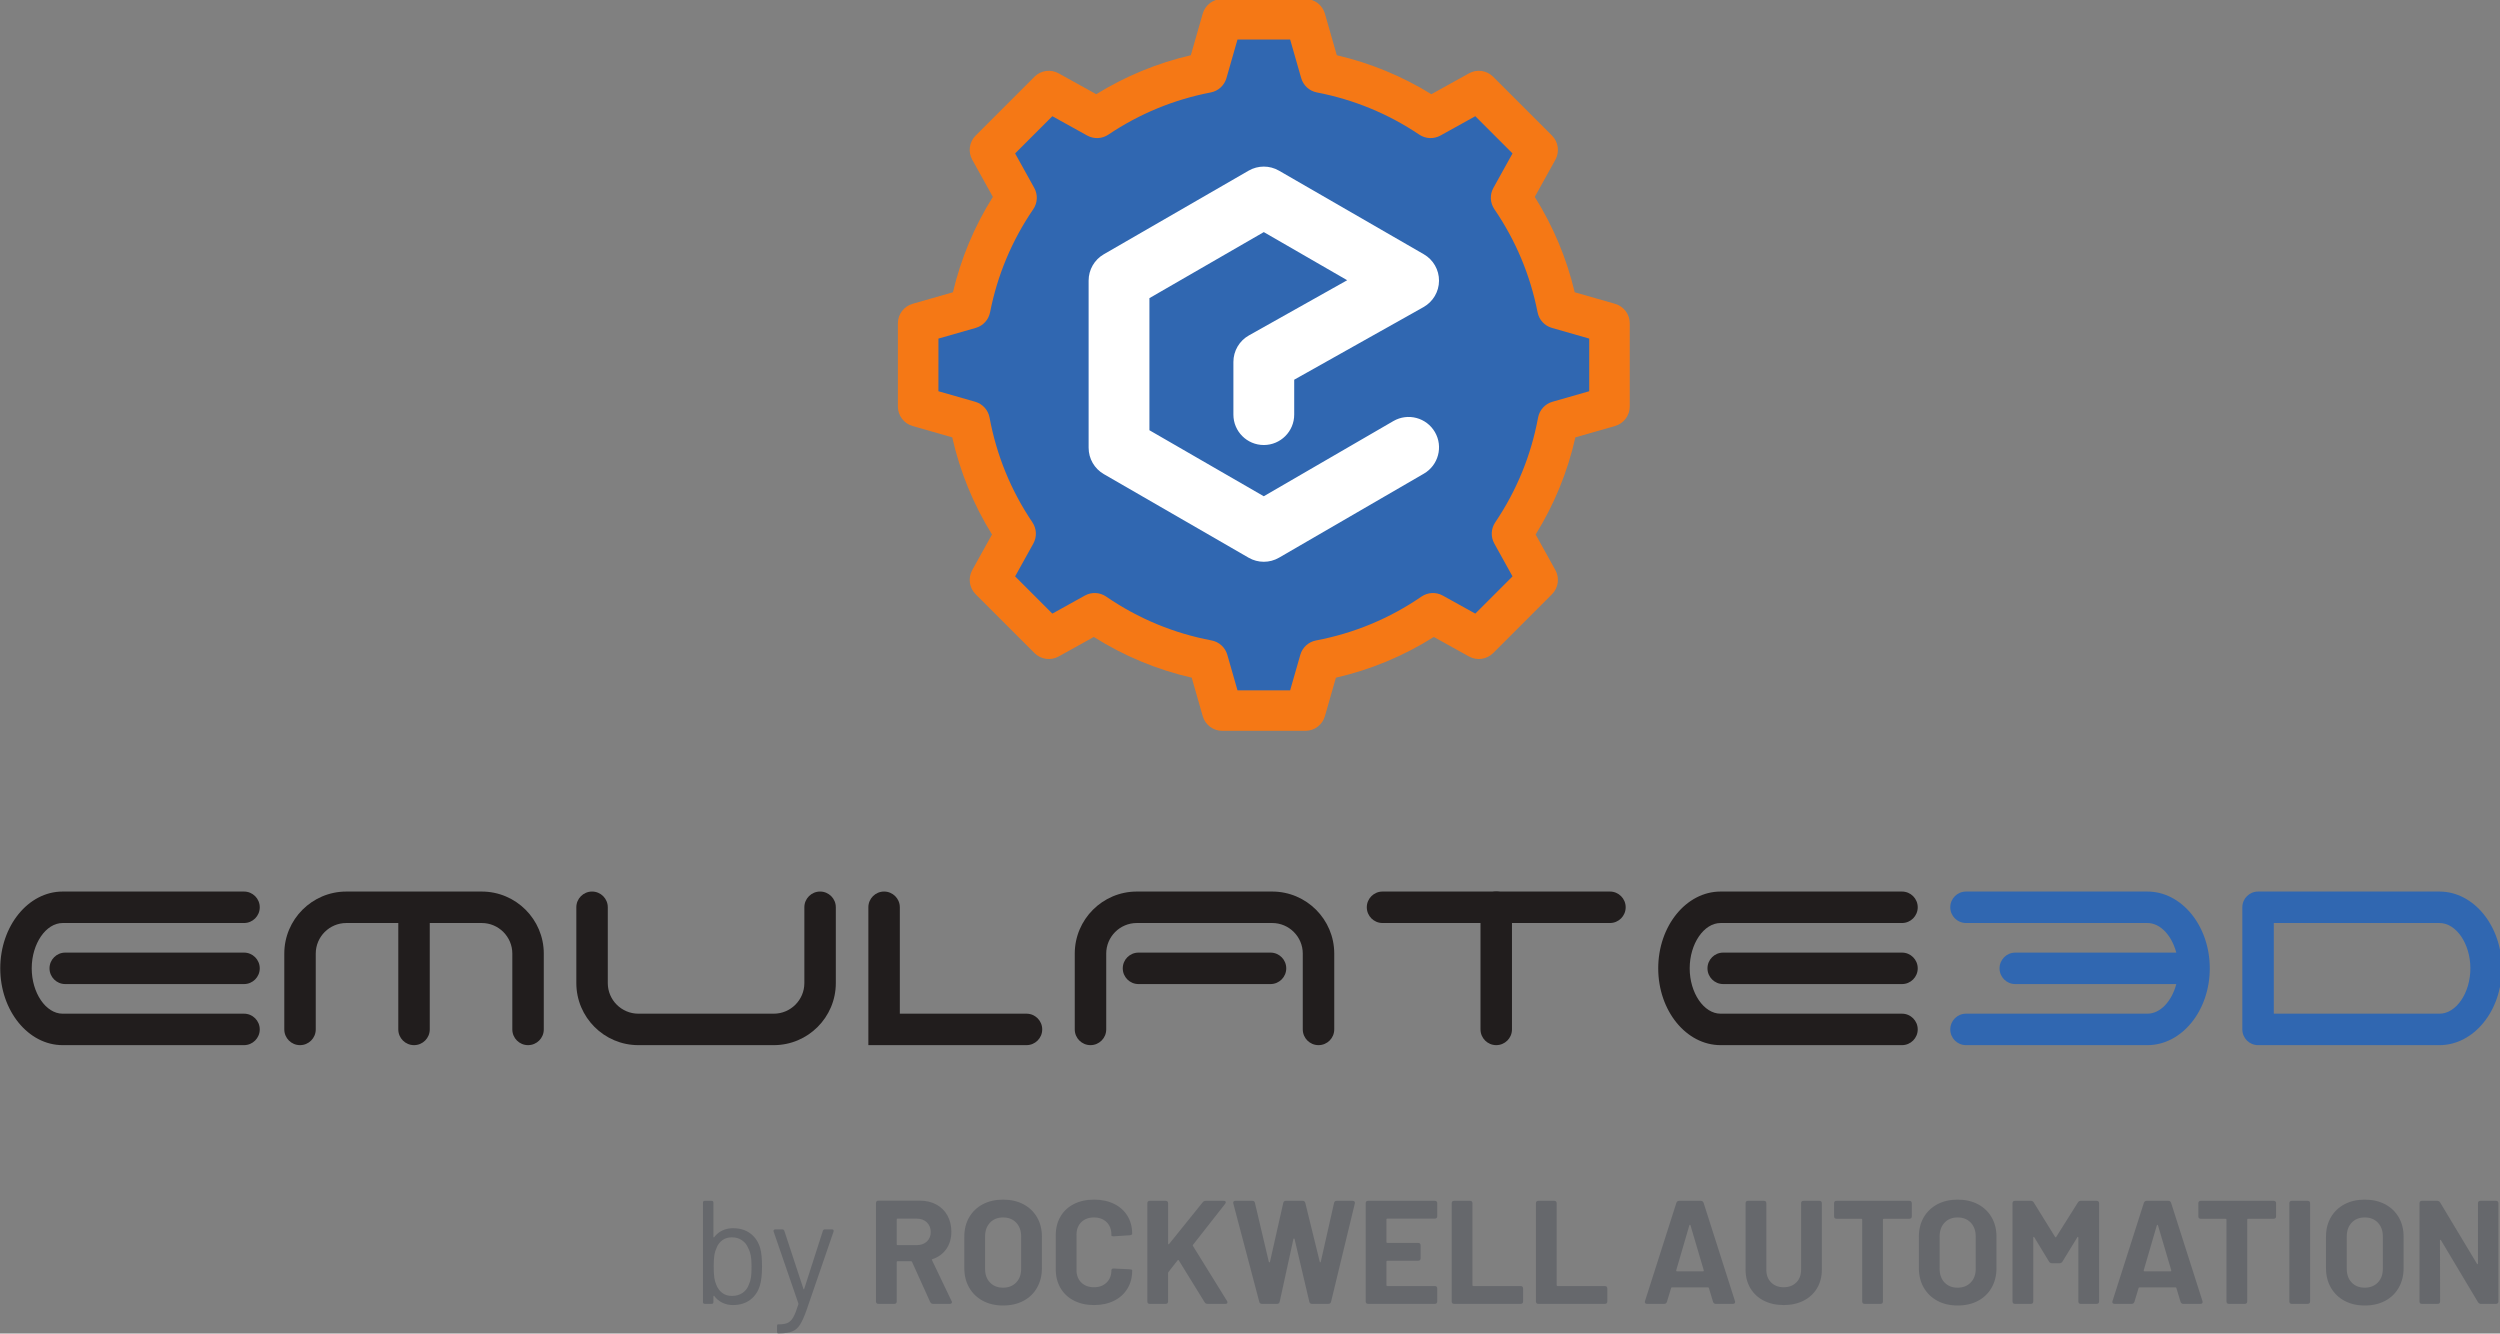
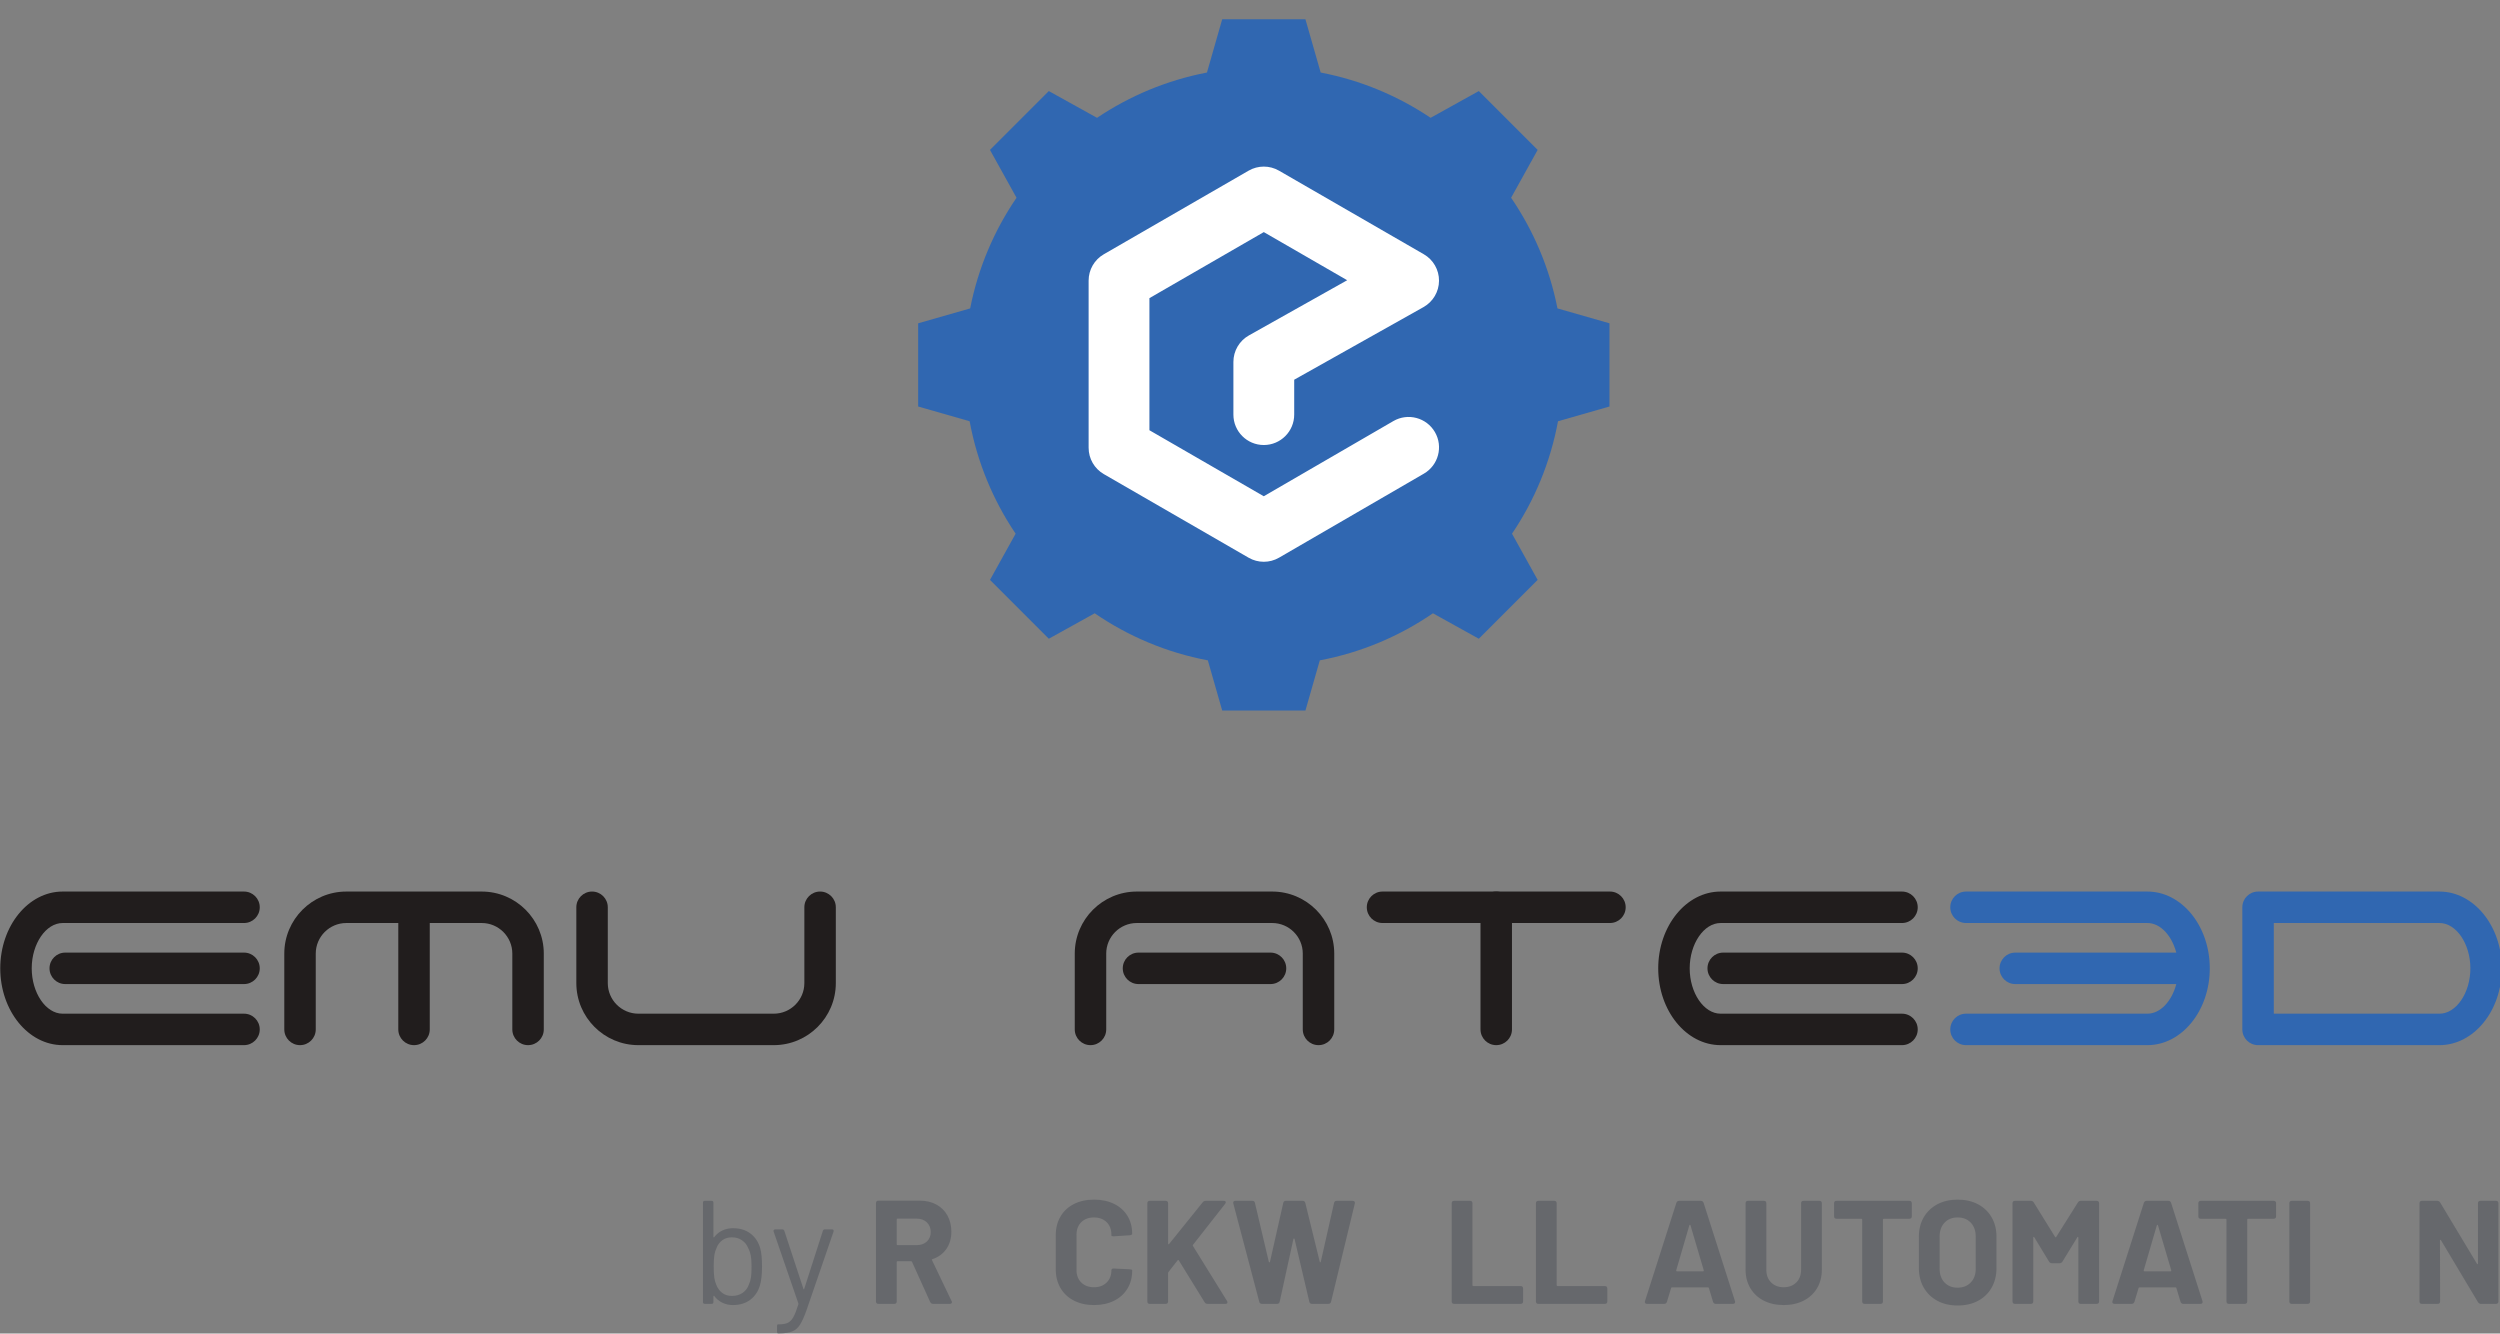
<svg xmlns="http://www.w3.org/2000/svg" xmlns:ns1="http://www.inkscape.org/namespaces/inkscape" xmlns:ns2="http://sodipodi.sourceforge.net/DTD/sodipodi-0.dtd" width="180.211mm" height="96.125mm" viewBox="0 0 180.211 96.125" version="1.1" id="svg8" ns1:version="0.92.3 (2405546, 2018-03-11)" ns2:docname="Emulate3D-RockwellAutomation.svg">
  <rect x="0" y="0" width="180.211" height="96.125" fill="#808080" stroke="none" />
  <defs id="defs2">
    <clipPath id="clipPath4534" clipPathUnits="userSpaceOnUse">
      <path ns1:connector-curvature="0" id="path4532" d="M 0,389.065 H 674.092 V 0 H 0 Z" />
    </clipPath>
  </defs>
  <ns2:namedview id="base" pagecolor="#ffffff" bordercolor="#666666" borderopacity="1.0" ns1:pageopacity="0.0" ns1:pageshadow="2" ns1:zoom="1.4" ns1:cx="393.6561" ns1:cy="-260.65118" ns1:document-units="mm" ns1:current-layer="layer1" showgrid="false" ns1:window-width="3840" ns1:window-height="2035" ns1:window-x="-13" ns1:window-y="-13" ns1:window-maximized="1" fit-margin-top="0" fit-margin-left="0" fit-margin-right="0" fit-margin-bottom="0" />
  <g ns1:label="Layer 1" ns1:groupmode="layer" id="layer1" transform="translate(-10.332,-7.219)">
    <g transform="matrix(0.353,0,0,-0.353,-19.33,124.268)" ns1:label="Emulate3d_RAByline" id="g4526">
      <g id="g4528">
        <g clip-path="url(#clipPath4534)" id="g4530">
          <g transform="translate(412.692,248.572)" id="g4536">
            <path ns1:connector-curvature="0" id="path4538" style="fill:#3067b1;fill-opacity:1;fill-rule:nonzero;stroke:none" d="m 0,0 v 16.991 l -10.621,3.042 c -1.619,8.247 -4.892,15.9 -9.467,22.596 l 5.421,9.771 -12.015,12.015 -9.845,-5.463 c -6.667,4.483 -14.269,7.677 -22.448,9.249 l -3.115,10.881 h -16.991 l -3.115,-10.881 c -8.179,-1.573 -15.78,-4.766 -22.448,-9.25 l -9.846,5.464 -12.015,-12.015 5.422,-9.772 c -4.574,-6.697 -7.846,-14.348 -9.465,-22.595 L -141.17,16.991 V 0 l 10.509,-3.009 c 1.553,-8.377 4.798,-16.16 9.393,-22.962 l -5.236,-9.437 12.015,-12.014 9.368,5.197 c 6.83,-4.687 14.66,-8.015 23.105,-9.613 l 2.935,-10.251 h 16.991 l 2.935,10.251 c 8.445,1.598 16.275,4.926 23.105,9.613 l 9.368,-5.197 12.015,12.014 -5.236,9.437 c 4.596,6.802 7.841,14.585 9.394,22.962 z" />
          </g>
          <g transform="translate(350.601,182.344)" id="g4540">
-             <path ns1:connector-curvature="0" id="path4542" style="fill:#f57815;fill-opacity:1;fill-rule:nonzero;stroke:none" d="m 0,0 h -16.991 c -1.847,0 -3.47,1.224 -3.979,3 l -2.247,7.852 c -7.113,1.635 -13.819,4.424 -19.994,8.317 l -7.179,-3.983 c -1.614,-0.896 -3.63,-0.615 -4.935,0.692 L -67.34,27.893 c -1.306,1.307 -1.588,3.32 -0.692,4.934 l 4.031,7.266 c -3.8,6.129 -6.523,12.782 -8.117,19.837 l -8.1,2.318 c -1.776,0.509 -3,2.133 -3,3.979 v 16.992 c 0,1.847 1.224,3.47 2.998,3.979 l 8.242,2.36 c 1.638,6.916 4.373,13.446 8.155,19.475 l -4.209,7.586 c -0.898,1.616 -0.614,3.629 0.692,4.935 l 12.015,12.015 c 1.305,1.307 3.318,1.589 4.934,0.692 l 7.679,-4.26 c 5.982,3.692 12.459,6.361 19.312,7.958 l 2.43,8.489 c 0.509,1.777 2.132,3 3.979,3 H 0 c 1.848,0 3.471,-1.223 3.98,-2.999 l 2.43,-8.49 c 6.855,-1.597 13.331,-4.266 19.313,-7.958 l 7.679,4.26 c 1.613,0.897 3.629,0.615 4.934,-0.692 L 50.35,121.554 c 1.306,-1.306 1.588,-3.319 0.692,-4.935 l -4.208,-7.586 c 3.782,-6.028 6.517,-12.559 8.154,-19.475 l 8.242,-2.36 c 1.775,-0.509 2.999,-2.132 2.999,-3.979 V 66.227 c 0,-1.846 -1.224,-3.47 -2.999,-3.979 L 55.129,59.93 C 53.536,52.875 50.814,46.222 47.012,40.093 l 4.03,-7.266 C 51.938,31.213 51.656,29.2 50.35,27.893 L 38.335,15.878 C 37.028,14.572 35.015,14.291 33.4,15.186 l -7.177,3.983 C 20.048,15.276 13.341,12.487 6.228,10.852 L 3.98,3 C 3.471,1.224 1.847,0 0,0 m -13.871,8.277 h 10.752 l 2.077,7.252 c 0.431,1.504 1.672,2.637 3.209,2.928 7.768,1.47 15.012,4.483 21.533,8.958 1.295,0.887 2.977,0.967 4.349,0.206 l 6.64,-3.684 7.602,7.602 -3.721,6.709 c -0.757,1.362 -0.682,3.033 0.19,4.324 4.377,6.48 7.321,13.681 8.751,21.401 0.287,1.544 1.422,2.792 2.931,3.225 l 7.51,2.149 v 10.752 l -7.621,2.183 c -1.495,0.428 -2.624,1.656 -2.922,3.181 -1.49,7.581 -4.457,14.667 -8.823,21.059 -0.883,1.293 -0.962,2.974 -0.202,4.343 l 3.907,7.043 -7.601,7.602 -7.119,-3.949 c -1.359,-0.754 -3.026,-0.682 -4.316,0.184 -6.353,4.272 -13.391,7.171 -20.921,8.62 -1.531,0.295 -2.767,1.425 -3.197,2.926 l -2.256,7.88 h -10.752 l -2.255,-7.88 c -0.43,-1.5 -1.666,-2.631 -3.197,-2.926 -7.53,-1.449 -14.568,-4.348 -20.92,-8.62 -1.29,-0.867 -2.957,-0.938 -4.318,-0.184 l -7.118,3.949 -7.602,-7.602 3.908,-7.044 c 0.76,-1.369 0.682,-3.05 -0.202,-4.343 -4.366,-6.391 -7.334,-13.477 -8.822,-21.058 -0.3,-1.525 -1.428,-2.753 -2.922,-3.181 l -7.622,-2.183 V 69.347 l 7.51,-2.149 c 1.509,-0.433 2.644,-1.681 2.93,-3.225 1.432,-7.721 4.377,-14.921 8.753,-21.4 0.872,-1.292 0.946,-2.963 0.19,-4.325 l -3.722,-6.709 7.601,-7.602 6.641,3.685 c 1.371,0.762 3.057,0.681 4.35,-0.207 6.52,-4.475 13.765,-7.489 21.532,-8.958 1.537,-0.291 2.779,-1.425 3.209,-2.929 z" />
-           </g>
+             </g>
          <g transform="translate(342.103,216.866)" id="g4544">
            <path ns1:connector-curvature="0" id="path4546" style="fill:#ffffff;fill-opacity:1;fill-rule:nonzero;stroke:none" d="M 0,0 C -1.072,0 -2.144,0.277 -3.104,0.832 L -32.67,17.903 c -1.92,1.108 -3.103,3.158 -3.103,5.375 V 57.42 c 0,2.218 1.183,4.267 3.103,5.376 l 29.566,17.07 c 1.92,1.109 4.288,1.109 6.207,0.001 l 29.574,-17.07 c 1.932,-1.116 3.117,-3.182 3.104,-5.413 C 35.768,55.152 34.558,53.1 32.613,52.008 L 6.208,37.179 v -7.128 c 0,-3.429 -2.78,-6.208 -6.208,-6.208 -3.428,0 -6.208,2.779 -6.208,6.208 v 10.761 c 0,2.245 1.212,4.314 3.168,5.413 L 17.027,57.494 0,67.322 -23.357,53.836 V 26.862 L -0.008,13.38 26.457,28.734 c 2.967,1.72 6.764,0.713 8.487,-2.254 1.72,-2.965 0.71,-6.765 -2.255,-8.484 L 3.116,0.838 C 2.153,0.279 1.076,0 0,0" />
          </g>
          <g transform="translate(133.858,118.16)" id="g4548">
            <path ns1:connector-curvature="0" id="path4550" style="fill:#211d1d;fill-opacity:1;fill-rule:nonzero;stroke:none" d="m 0,0 h -37.041 c -7.023,0 -12.736,7.035 -12.736,15.683 0,8.648 5.713,15.682 12.736,15.682 H 0 c 1.775,0 3.213,-1.438 3.213,-3.213 0,-1.775 -1.438,-3.213 -3.213,-3.213 h -37.041 c -3.421,0 -6.312,-4.239 -6.312,-9.256 0,-5.018 2.891,-9.258 6.312,-9.258 L 0,6.425 C 1.775,6.425 3.213,4.987 3.213,3.213 3.213,1.438 1.775,0 0,0" />
          </g>
          <g transform="translate(133.858,130.631)" id="g4552">
            <path ns1:connector-curvature="0" id="path4554" style="fill:#211d1d;fill-opacity:1;fill-rule:nonzero;stroke:none" d="m 0,0 h -36.507 c -1.774,0 -3.213,1.438 -3.213,3.213 0,1.774 1.439,3.213 3.213,3.213 H 0 C 1.775,6.426 3.213,4.987 3.213,3.213 3.213,1.438 1.775,0 0,0" />
          </g>
          <g transform="translate(472.425,118.16)" id="g4556">
            <path ns1:connector-curvature="0" id="path4558" style="fill:#211d1d;fill-opacity:1;fill-rule:nonzero;stroke:none" d="m 0,0 h -37.041 c -7.023,0 -12.737,7.035 -12.737,15.683 0,8.648 5.714,15.682 12.737,15.682 H 0 c 1.775,0 3.213,-1.438 3.213,-3.213 0,-1.775 -1.438,-3.213 -3.213,-3.213 h -37.041 c -3.421,0 -6.312,-4.239 -6.312,-9.256 0,-5.018 2.891,-9.258 6.312,-9.258 L 0,6.425 C 1.775,6.425 3.213,4.987 3.213,3.213 3.213,1.438 1.775,0 0,0" />
          </g>
          <g transform="translate(472.425,130.631)" id="g4560">
            <path ns1:connector-curvature="0" id="path4562" style="fill:#211d1d;fill-opacity:1;fill-rule:nonzero;stroke:none" d="m 0,0 h -36.508 c -1.775,0 -3.212,1.438 -3.212,3.213 0,1.774 1.437,3.213 3.212,3.213 H 0 C 1.775,6.426 3.213,4.987 3.213,3.213 3.213,1.438 1.775,0 0,0" />
          </g>
          <g transform="translate(522.539,149.524)" id="g4564">
            <path ns1:connector-curvature="0" id="path4566" style="fill:#3067b1;fill-opacity:1;fill-rule:nonzero;stroke:none" d="m 0,0 h -37.042 c -1.774,0 -3.212,-1.438 -3.212,-3.213 0,-1.774 1.438,-3.212 3.212,-3.212 H 0 c 2.654,0 4.984,-2.557 5.897,-6.044 h -32.879 c -1.775,0 -3.213,-1.438 -3.213,-3.212 0,-1.775 1.438,-3.213 3.213,-3.213 H 5.897 C 4.984,-22.382 2.655,-24.939 0,-24.939 h -37.042 c -1.774,0 -3.212,-1.438 -3.212,-3.213 0,-1.775 1.438,-3.213 3.212,-3.213 H 0 c 7.024,0 12.738,7.036 12.738,15.684 C 12.738,-7.034 7.024,0 0,0" />
          </g>
          <g transform="translate(242.037,118.16)" id="g4568">
            <path ns1:connector-curvature="0" id="path4570" style="fill:#211d1d;fill-opacity:1;fill-rule:nonzero;stroke:none" d="m 0,0 h -27.65 c -6.986,0 -12.669,5.684 -12.669,12.67 v 15.482 c 0,1.775 1.438,3.213 3.211,3.213 1.775,0 3.213,-1.438 3.213,-3.213 V 12.67 c 0,-3.443 2.801,-6.245 6.245,-6.245 H 0 c 3.443,0 6.245,2.802 6.245,6.245 v 15.482 c 0,1.775 1.438,3.213 3.213,3.213 1.774,0 3.212,-1.438 3.212,-3.213 V 12.67 C 12.67,5.684 6.986,0 0,0" />
          </g>
          <g transform="translate(182.402,149.524)" id="g4572">
            <path ns1:connector-curvature="0" id="path4574" style="fill:#211d1d;fill-opacity:1;fill-rule:nonzero;stroke:none" d="m 0,0 h -27.65 c -6.986,0 -12.669,-5.684 -12.669,-12.67 v -15.482 c 0,-1.775 1.438,-3.213 3.211,-3.213 1.775,0 3.213,1.438 3.213,3.213 v 15.482 c 0,3.443 2.801,6.245 6.245,6.245 h 10.611 v -21.727 c 0,-1.775 1.438,-3.213 3.213,-3.213 1.775,0 3.212,1.438 3.212,3.213 V -6.425 H 0 c 3.443,0 6.245,-2.802 6.245,-6.245 v -15.482 c 0,-1.775 1.438,-3.213 3.213,-3.213 1.774,0 3.212,1.438 3.212,3.213 V -12.67 C 12.67,-5.684 6.986,0 0,0" />
          </g>
          <g transform="translate(293.642,118.16)" id="g4576">
-             <path ns1:connector-curvature="0" id="path4578" style="fill:#211d1d;fill-opacity:1;fill-rule:nonzero;stroke:none" d="m 0,0 h -32.289 v 28.152 c 0,1.775 1.438,3.213 3.213,3.213 1.774,0 3.212,-1.438 3.212,-3.213 V 6.425 H 0 C 1.775,6.425 3.213,4.987 3.213,3.213 3.213,1.438 1.775,0 0,0" />
-           </g>
+             </g>
          <g transform="translate(353.275,118.16)" id="g4580">
            <path ns1:connector-curvature="0" id="path4582" style="fill:#211d1d;fill-opacity:1;fill-rule:nonzero;stroke:none" d="m 0,0 c -1.775,0 -3.213,1.438 -3.213,3.213 v 15.482 c 0,3.443 -2.801,6.244 -6.244,6.244 h -27.648 c -3.444,0 -6.245,-2.801 -6.245,-6.244 V 3.213 C -43.35,1.438 -44.789,0 -46.563,0 c -1.775,0 -3.213,1.438 -3.213,3.213 v 15.482 c 0,6.986 5.684,12.67 12.671,12.67 h 27.648 c 6.986,0 12.67,-5.684 12.67,-12.67 V 3.213 C 3.213,1.438 1.775,0 0,0" />
          </g>
          <g transform="translate(343.473,130.631)" id="g4584">
            <path ns1:connector-curvature="0" id="path4586" style="fill:#211d1d;fill-opacity:1;fill-rule:nonzero;stroke:none" d="m 0,0 h -26.958 c -1.775,0 -3.213,1.438 -3.213,3.213 0,1.774 1.438,3.213 3.213,3.213 H 0 C 1.775,6.426 3.213,4.987 3.213,3.213 3.213,1.438 1.775,0 0,0" />
          </g>
          <g transform="translate(412.787,143.099)" id="g4588">
            <path ns1:connector-curvature="0" id="path4590" style="fill:#211d1d;fill-opacity:1;fill-rule:nonzero;stroke:none" d="m 0,0 h -46.44 c -1.774,0 -3.212,1.438 -3.212,3.213 0,1.774 1.438,3.212 3.212,3.212 L 0,6.425 C 1.775,6.425 3.213,4.987 3.213,3.213 3.213,1.438 1.775,0 0,0" />
          </g>
          <g transform="translate(389.568,118.16)" id="g4592">
            <path ns1:connector-curvature="0" id="path4594" style="fill:#211d1d;fill-opacity:1;fill-rule:nonzero;stroke:none" d="m 0,0 c -1.775,0 -3.213,1.438 -3.213,3.213 v 24.939 c 0,1.775 1.438,3.213 3.213,3.213 1.775,0 3.213,-1.438 3.213,-3.213 V 3.213 C 3.213,1.438 1.775,0 0,0" />
          </g>
          <g transform="translate(582.183,118.159)" id="g4596">
            <path ns1:connector-curvature="0" id="path4598" style="fill:#3067b1;fill-opacity:1;fill-rule:nonzero;stroke:none" d="m 0,0 h -37.045 c -1.775,0 -3.213,1.438 -3.213,3.213 v 24.939 c 0,1.775 1.438,3.213 3.213,3.213 H 0 c 7.02,0 12.733,-7.034 12.733,-15.682 C 12.733,7.035 7.02,0 0,0 M -33.833,6.425 H 0 c 3.42,0 6.309,4.24 6.309,9.258 0,5.018 -2.889,9.256 -6.309,9.256 h -33.833 z" />
          </g>
          <g transform="translate(237.379,70.722)" id="g4600">
            <path ns1:connector-curvature="0" id="path4602" style="fill:#66686c;fill-opacity:1;fill-rule:nonzero;stroke:none" d="m 0,0 c 0.08,0.531 0.12,1.267 0.12,2.21 0,0.982 -0.056,1.748 -0.165,2.301 -0.111,0.55 -0.286,1.047 -0.526,1.488 -0.261,0.662 -0.682,1.192 -1.263,1.593 -0.582,0.401 -1.273,0.601 -2.075,0.601 -0.762,0 -1.419,-0.206 -1.97,-0.615 C -6.43,7.166 -6.826,6.619 -7.066,5.938 -7.267,5.518 -7.407,5.031 -7.487,4.48 c -0.08,-0.551 -0.12,-1.307 -0.12,-2.27 0,-0.962 0.04,-1.714 0.12,-2.255 0.08,-0.541 0.211,-1.013 0.391,-1.413 0.26,-0.702 0.661,-1.262 1.202,-1.684 0.541,-0.421 1.213,-0.631 2.015,-0.631 0.842,0 1.568,0.21 2.18,0.631 0.611,0.422 1.037,0.992 1.278,1.714 0.2,0.421 0.34,0.897 0.421,1.428 m 2.255,2.21 c 0,-1.643 -0.141,-2.916 -0.421,-3.819 -0.361,-1.243 -1.018,-2.224 -1.97,-2.946 -0.952,-0.722 -2.13,-1.083 -3.532,-1.083 -0.802,0 -1.529,0.161 -2.181,0.482 -0.651,0.319 -1.197,0.771 -1.638,1.352 -0.041,0.04 -0.08,0.056 -0.12,0.045 -0.041,-0.01 -0.06,-0.045 -0.06,-0.105 v -1.143 c 0,-0.26 -0.131,-0.39 -0.391,-0.39 h -1.353 c -0.261,0 -0.391,0.13 -0.391,0.39 V 15.26 c 0,0.26 0.13,0.39 0.391,0.39 h 1.353 c 0.26,0 0.391,-0.13 0.391,-0.39 V 8.313 c 0,-0.059 0.019,-0.1 0.06,-0.12 0.04,-0.02 0.079,0 0.12,0.061 0.441,0.581 0.992,1.027 1.653,1.337 0.662,0.312 1.384,0.466 2.166,0.466 1.422,0 2.616,-0.365 3.577,-1.097 C 0.871,8.228 1.533,7.221 1.894,5.938 2.134,5.116 2.255,3.873 2.255,2.21" />
          </g>
          <g transform="translate(242.7,59.703)" id="g4604">
            <path ns1:connector-curvature="0" id="path4606" style="fill:#66686c;fill-opacity:1;fill-rule:nonzero;stroke:none" d="m 0,0 v 1.052 c 0,0.261 0.07,0.391 0.211,0.391 h 0.21 c 0.782,0 1.388,0.11 1.819,0.331 0.431,0.221 0.802,0.612 1.113,1.172 0.31,0.561 0.646,1.424 1.007,2.586 0.019,0.04 0.019,0.101 0,0.181 l -5.051,14.672 c -0.021,0.04 -0.03,0.09 -0.03,0.151 0,0.08 0.034,0.151 0.105,0.211 0.07,0.059 0.155,0.09 0.255,0.09 h 1.413 c 0.241,0 0.391,-0.11 0.452,-0.331 L 5.382,8.719 c 0.02,-0.08 0.05,-0.12 0.09,-0.12 0.04,0 0.071,0.04 0.091,0.12 l 3.788,11.787 c 0.06,0.221 0.2,0.331 0.421,0.331 h 1.443 c 0.141,0 0.241,-0.041 0.301,-0.121 0.06,-0.08 0.07,-0.19 0.03,-0.331 L 6.014,4.3 C 5.533,2.956 5.081,1.964 4.661,1.323 4.24,0.681 3.714,0.236 3.082,-0.015 2.451,-0.265 1.564,-0.392 0.421,-0.392 H 0.211 C 0.07,-0.392 0,-0.26 0,0" />
          </g>
          <g transform="translate(267.145,82.554)" id="g4608">
            <path ns1:connector-curvature="0" id="path4610" style="fill:#66686c;fill-opacity:1;fill-rule:nonzero;stroke:none" d="m 0,0 v -5.052 c 0,-0.12 0.06,-0.18 0.18,-0.18 h 3.909 c 0.842,0 1.528,0.245 2.06,0.737 0.53,0.49 0.796,1.137 0.796,1.938 0,0.803 -0.266,1.46 -0.796,1.97 C 5.617,-0.076 4.931,0.18 4.089,0.18 H 0.18 C 0.06,0.18 0,0.12 0,0 M 6.825,-16.839 3.127,-8.66 c -0.041,0.099 -0.11,0.15 -0.211,0.15 H 0.18 C 0.06,-8.51 0,-8.57 0,-8.691 v -8.027 c 0,-0.341 -0.171,-0.511 -0.511,-0.511 h -3.217 c -0.342,0 -0.512,0.17 -0.512,0.511 V 3.337 c 0,0.34 0.17,0.511 0.512,0.511 H 4.72 c 1.283,0 2.41,-0.266 3.383,-0.797 0.972,-0.531 1.724,-1.277 2.255,-2.24 0.531,-0.962 0.797,-2.064 0.797,-3.307 0,-1.363 -0.341,-2.537 -1.022,-3.518 -0.682,-0.983 -1.624,-1.675 -2.827,-2.075 -0.06,-0.019 -0.1,-0.056 -0.12,-0.104 -0.02,-0.051 -0.01,-0.096 0.03,-0.136 l 3.969,-8.299 c 0.06,-0.081 0.09,-0.171 0.09,-0.27 0,-0.101 -0.04,-0.181 -0.12,-0.241 -0.081,-0.061 -0.191,-0.09 -0.331,-0.09 H 7.426 c -0.26,0 -0.461,0.13 -0.601,0.39" />
          </g>
          <g transform="translate(291.53,69.685)" id="g4612">
-             <path ns1:connector-curvature="0" id="path4614" style="fill:#66686c;fill-opacity:1;fill-rule:nonzero;stroke:none" d="m 0,0 c 0.681,0.701 1.022,1.633 1.022,2.796 v 6.615 c 0,1.162 -0.336,2.099 -1.007,2.812 -0.672,0.711 -1.569,1.066 -2.691,1.066 -1.103,0 -1.99,-0.355 -2.661,-1.066 -0.672,-0.713 -1.007,-1.65 -1.007,-2.812 V 2.796 c 0,-1.163 0.335,-2.095 1.007,-2.796 0.671,-0.702 1.558,-1.052 2.661,-1.052 1.102,0 1.994,0.35 2.676,1.052 m -6.811,-3.729 c -1.193,0.641 -2.119,1.538 -2.781,2.691 -0.661,1.153 -0.992,2.481 -0.992,3.984 v 6.435 c 0,1.483 0.331,2.797 0.992,3.939 0.662,1.143 1.588,2.029 2.781,2.661 1.193,0.631 2.571,0.947 4.135,0.947 1.583,0 2.972,-0.316 4.164,-0.947 C 2.68,15.349 3.608,14.463 4.269,13.32 4.931,12.178 5.262,10.864 5.262,9.381 V 2.946 C 5.262,1.443 4.931,0.109 4.269,-1.052 3.608,-2.215 2.68,-3.112 1.488,-3.743 0.296,-4.376 -1.093,-4.691 -2.676,-4.691 c -1.564,0 -2.942,0.321 -4.135,0.962" />
-           </g>
+             </g>
          <g transform="translate(303.317,66.001)" id="g4616">
            <path ns1:connector-curvature="0" id="path4618" style="fill:#66686c;fill-opacity:1;fill-rule:nonzero;stroke:none" d="M 0,0 C -1.183,0.612 -2.095,1.468 -2.737,2.571 -3.378,3.674 -3.699,4.946 -3.699,6.39 v 6.946 c 0,1.442 0.321,2.715 0.962,3.817 0.642,1.103 1.554,1.956 2.737,2.557 1.182,0.601 2.556,0.902 4.119,0.902 1.543,0 2.902,-0.286 4.074,-0.857 1.173,-0.572 2.085,-1.383 2.737,-2.435 0.651,-1.053 0.976,-2.271 0.976,-3.653 0,-0.181 -0.161,-0.292 -0.48,-0.331 L 8.208,13.124 H 8.089 c -0.283,0 -0.422,0.051 -0.422,0.151 v 0.18 c 0,1.063 -0.326,1.914 -0.977,2.556 -0.652,0.641 -1.509,0.962 -2.571,0.962 -1.082,0 -1.95,-0.321 -2.601,-0.962 C 0.867,15.369 0.541,14.518 0.541,13.455 V 6.21 c 0,-1.043 0.326,-1.885 0.977,-2.526 0.651,-0.642 1.519,-0.962 2.601,-0.962 1.062,0 1.919,0.32 2.571,0.962 0.651,0.641 0.977,1.483 0.977,2.526 0,0.099 0.045,0.184 0.136,0.255 0.09,0.069 0.215,0.095 0.376,0.075 L 11.395,6.39 C 11.736,6.349 11.906,6.3 11.906,6.239 V 6.089 C 11.906,4.705 11.581,3.483 10.93,2.42 10.278,1.358 9.366,0.536 8.193,-0.045 7.021,-0.626 5.662,-0.917 4.119,-0.917 2.556,-0.917 1.182,-0.612 0,0" />
          </g>
          <g transform="translate(318.32,65.836)" id="g4620">
            <path ns1:connector-curvature="0" id="path4622" style="fill:#66686c;fill-opacity:1;fill-rule:nonzero;stroke:none" d="m 0,0 v 20.025 c 0,0.341 0.17,0.511 0.511,0.511 h 3.217 c 0.341,0 0.511,-0.17 0.511,-0.511 v -8.208 c 0,-0.081 0.026,-0.131 0.076,-0.151 0.049,-0.02 0.094,0 0.135,0.061 l 6.856,8.509 c 0.14,0.199 0.35,0.3 0.631,0.3 h 3.639 c 0.139,0 0.249,-0.026 0.329,-0.075 0.08,-0.05 0.121,-0.126 0.121,-0.225 0,-0.081 -0.05,-0.191 -0.15,-0.331 L 9.321,11.546 c -0.06,-0.06 -0.06,-0.141 0,-0.24 L 16.267,0.09 c 0.059,-0.081 0.09,-0.171 0.09,-0.27 0,-0.222 -0.141,-0.331 -0.421,-0.331 h -3.639 c -0.26,0 -0.461,0.109 -0.601,0.331 L 6.434,8.358 C 6.415,8.419 6.375,8.449 6.314,8.449 6.254,8.449 6.203,8.419 6.163,8.358 L 4.329,6.013 C 4.27,5.933 4.239,5.863 4.239,5.803 V 0 c 0,-0.341 -0.17,-0.511 -0.511,-0.511 H 0.511 C 0.17,-0.511 0,-0.341 0,0" />
          </g>
          <g transform="translate(341.171,65.776)" id="g4624">
            <path ns1:connector-curvature="0" id="path4626" style="fill:#66686c;fill-opacity:1;fill-rule:nonzero;stroke:none" d="m 0,0 -5.291,20.026 c -0.021,0.04 -0.031,0.09 -0.031,0.149 0,0.281 0.161,0.421 0.481,0.421 h 3.428 c 0.3,0 0.48,-0.15 0.541,-0.45 L 1.954,8.148 C 1.975,8.069 2.015,8.029 2.075,8.029 c 0.059,0 0.099,0.04 0.12,0.119 l 2.706,11.998 c 0.059,0.3 0.241,0.45 0.541,0.45 H 8.84 c 0.32,0 0.511,-0.15 0.571,-0.45 L 12.358,8.148 c 0.019,-0.079 0.055,-0.119 0.105,-0.119 0.049,0 0.085,0.04 0.105,0.119 l 2.706,11.998 c 0.061,0.3 0.241,0.45 0.541,0.45 h 3.278 c 0.181,0 0.305,-0.055 0.376,-0.164 0.07,-0.111 0.085,-0.246 0.045,-0.406 L 14.673,0 c -0.06,-0.3 -0.25,-0.451 -0.571,-0.451 h -3.308 c -0.321,0 -0.511,0.151 -0.57,0.451 L 7.216,12.779 c -0.019,0.08 -0.059,0.12 -0.12,0.12 -0.061,0 -0.1,-0.04 -0.121,-0.12 L 4.18,0 C 4.119,-0.3 3.939,-0.451 3.638,-0.451 H 0.571 C 0.25,-0.451 0.061,-0.3 0,0" />
          </g>
          <g transform="translate(377.011,82.735)" id="g4628">
-             <path ns1:connector-curvature="0" id="path4630" style="fill:#66686c;fill-opacity:1;fill-rule:nonzero;stroke:none" d="m 0,0 h -9.683 c -0.119,0 -0.18,-0.061 -0.18,-0.18 v -4.601 c 0,-0.12 0.061,-0.181 0.18,-0.181 h 6.285 c 0.34,0 0.511,-0.17 0.511,-0.511 v -2.616 c 0,-0.34 -0.171,-0.51 -0.511,-0.51 h -6.285 c -0.119,0 -0.18,-0.061 -0.18,-0.182 v -4.81 c 0,-0.121 0.061,-0.18 0.18,-0.18 H 0 c 0.34,0 0.511,-0.171 0.511,-0.511 v -2.616 C 0.511,-17.24 0.34,-17.41 0,-17.41 h -13.591 c -0.341,0 -0.511,0.17 -0.511,0.512 V 3.126 c 0,0.342 0.17,0.512 0.511,0.512 H 0 c 0.34,0 0.511,-0.17 0.511,-0.512 V 0.51 C 0.511,0.17 0.34,0 0,0" />
-           </g>
+             </g>
          <g transform="translate(380.47,65.836)" id="g4632">
            <path ns1:connector-curvature="0" id="path4634" style="fill:#66686c;fill-opacity:1;fill-rule:nonzero;stroke:none" d="m 0,0 v 20.025 c 0,0.341 0.17,0.511 0.511,0.511 h 3.217 c 0.341,0 0.511,-0.17 0.511,-0.511 V 3.308 c 0,-0.121 0.061,-0.181 0.18,-0.181 h 9.652 c 0.341,0 0.511,-0.171 0.511,-0.511 V 0 c 0,-0.341 -0.17,-0.511 -0.511,-0.511 H 0.511 C 0.17,-0.511 0,-0.341 0,0" />
          </g>
          <g transform="translate(397.668,65.836)" id="g4636">
            <path ns1:connector-curvature="0" id="path4638" style="fill:#66686c;fill-opacity:1;fill-rule:nonzero;stroke:none" d="m 0,0 v 20.025 c 0,0.341 0.17,0.511 0.511,0.511 h 3.217 c 0.341,0 0.511,-0.17 0.511,-0.511 V 3.308 c 0,-0.121 0.061,-0.181 0.18,-0.181 h 9.652 c 0.341,0 0.511,-0.171 0.511,-0.511 V 0 c 0,-0.341 -0.17,-0.511 -0.511,-0.511 H 0.511 C 0.17,-0.511 0,-0.341 0,0" />
          </g>
          <g transform="translate(426.472,71.97)" id="g4640">
            <path ns1:connector-curvature="0" id="path4642" style="fill:#66686c;fill-opacity:1;fill-rule:nonzero;stroke:none" d="m 0,0 h 5.321 c 0.121,0 0.17,0.07 0.151,0.21 L 2.766,9.381 c -0.02,0.08 -0.056,0.12 -0.105,0.12 -0.05,0 -0.095,-0.04 -0.135,-0.12 L -0.151,0.21 C -0.171,0.07 -0.121,0 0,0 m 7.367,-6.224 -0.843,2.796 c -0.02,0.1 -0.08,0.15 -0.18,0.15 h -7.367 c -0.1,0 -0.161,-0.05 -0.18,-0.15 l -0.842,-2.796 c -0.101,-0.281 -0.29,-0.421 -0.571,-0.421 h -3.488 c -0.181,0 -0.311,0.055 -0.391,0.165 -0.081,0.11 -0.09,0.246 -0.03,0.407 l 6.404,20.054 c 0.1,0.281 0.291,0.421 0.572,0.421 H 4.87 c 0.281,0 0.472,-0.14 0.572,-0.421 l 6.404,-20.054 c 0.02,-0.042 0.03,-0.102 0.03,-0.182 0,-0.12 -0.04,-0.215 -0.12,-0.285 -0.081,-0.07 -0.19,-0.105 -0.331,-0.105 H 7.937 c -0.281,0 -0.471,0.14 -0.57,0.421" />
          </g>
          <g transform="translate(444.197,65.987)" id="g4644">
            <path ns1:connector-curvature="0" id="path4646" style="fill:#66686c;fill-opacity:1;fill-rule:nonzero;stroke:none" d="m 0,0 c -1.172,0.6 -2.085,1.448 -2.736,2.54 -0.652,1.092 -0.978,2.35 -0.978,3.774 v 13.56 c 0,0.341 0.17,0.511 0.512,0.511 h 3.217 c 0.341,0 0.512,-0.17 0.512,-0.511 V 6.283 c 0,-1.062 0.324,-1.919 0.976,-2.571 0.652,-0.65 1.509,-0.976 2.571,-0.976 1.063,0 1.919,0.326 2.571,0.976 0.651,0.652 0.978,1.509 0.978,2.571 v 13.591 c 0,0.341 0.17,0.511 0.51,0.511 h 3.218 c 0.341,0 0.511,-0.17 0.511,-0.511 V 6.314 C 11.862,4.89 11.536,3.632 10.884,2.54 10.233,1.448 9.321,0.6 8.148,0 6.976,-0.602 5.617,-0.903 4.074,-0.903 2.531,-0.903 1.172,-0.602 0,0" />
          </g>
          <g transform="translate(474.43,85.861)" id="g4648">
            <path ns1:connector-curvature="0" id="path4650" style="fill:#66686c;fill-opacity:1;fill-rule:nonzero;stroke:none" d="m 0,0 v -2.646 c 0,-0.341 -0.171,-0.511 -0.511,-0.511 h -5.202 c -0.121,0 -0.181,-0.059 -0.181,-0.18 v -16.688 c 0,-0.341 -0.17,-0.511 -0.51,-0.511 h -3.218 c -0.341,0 -0.511,0.17 -0.511,0.511 v 16.688 c 0,0.121 -0.061,0.18 -0.181,0.18 h -5.052 c -0.34,0 -0.51,0.17 -0.51,0.511 V 0 c 0,0.341 0.17,0.511 0.51,0.511 H -0.511 C -0.171,0.511 0,0.341 0,0" />
          </g>
          <g transform="translate(486.457,69.685)" id="g4652">
            <path ns1:connector-curvature="0" id="path4654" style="fill:#66686c;fill-opacity:1;fill-rule:nonzero;stroke:none" d="m 0,0 c 0.681,0.701 1.023,1.633 1.023,2.796 v 6.615 c 0,1.162 -0.336,2.099 -1.008,2.812 -0.672,0.711 -1.568,1.066 -2.692,1.066 -1.102,0 -1.988,-0.355 -2.661,-1.066 -0.671,-0.713 -1.007,-1.65 -1.007,-2.812 V 2.796 c 0,-1.163 0.336,-2.095 1.007,-2.796 0.673,-0.702 1.559,-1.052 2.661,-1.052 1.103,0 1.996,0.35 2.677,1.052 m -6.81,-3.729 c -1.193,0.641 -2.12,1.538 -2.782,2.691 -0.661,1.153 -0.992,2.481 -0.992,3.984 v 6.435 c 0,1.483 0.331,2.797 0.992,3.939 0.662,1.143 1.589,2.029 2.782,2.661 1.191,0.631 2.571,0.947 4.133,0.947 1.583,0 2.972,-0.316 4.165,-0.947 C 2.681,15.349 3.608,14.463 4.27,13.32 4.931,12.178 5.262,10.864 5.262,9.381 V 2.946 C 5.262,1.443 4.931,0.109 4.27,-1.052 3.608,-2.215 2.681,-3.112 1.488,-3.743 0.295,-4.376 -1.094,-4.691 -2.677,-4.691 c -1.562,0 -2.942,0.321 -4.133,0.962" />
          </g>
          <g transform="translate(494.995,65.836)" id="g4656">
            <path ns1:connector-curvature="0" id="path4658" style="fill:#66686c;fill-opacity:1;fill-rule:nonzero;stroke:none" d="m 0,0 v 20.025 c 0,0.341 0.17,0.511 0.511,0.511 h 3.218 c 0.26,0 0.461,-0.111 0.602,-0.331 l 4.358,-7.036 c 0.04,-0.06 0.085,-0.09 0.136,-0.09 0.05,0 0.085,0.03 0.105,0.09 l 4.421,7.036 c 0.139,0.22 0.34,0.331 0.6,0.331 h 3.218 c 0.341,0 0.511,-0.17 0.511,-0.511 L 17.68,0 c 0,-0.341 -0.17,-0.511 -0.511,-0.511 h -3.218 c -0.34,0 -0.51,0.17 -0.51,0.511 v 13.019 c 0,0.08 -0.026,0.13 -0.076,0.15 -0.05,0.02 -0.095,-0.01 -0.135,-0.09 L 10.194,8.118 C 10.053,7.897 9.853,7.788 9.592,7.788 H 8.058 c -0.26,0 -0.461,0.109 -0.601,0.33 L 4.45,13.079 c -0.04,0.08 -0.085,0.11 -0.135,0.09 -0.05,-0.02 -0.075,-0.07 -0.075,-0.15 V 0 c 0,-0.341 -0.171,-0.511 -0.511,-0.511 H 0.511 C 0.17,-0.511 0,-0.341 0,0" />
          </g>
          <g transform="translate(521.937,71.97)" id="g4660">
            <path ns1:connector-curvature="0" id="path4662" style="fill:#66686c;fill-opacity:1;fill-rule:nonzero;stroke:none" d="m 0,0 h 5.321 c 0.121,0 0.17,0.07 0.151,0.21 L 2.766,9.381 c -0.02,0.08 -0.056,0.12 -0.105,0.12 -0.05,0 -0.095,-0.04 -0.135,-0.12 L -0.151,0.21 C -0.171,0.07 -0.121,0 0,0 m 7.367,-6.224 -0.843,2.796 c -0.02,0.1 -0.08,0.15 -0.18,0.15 h -7.367 c -0.1,0 -0.161,-0.05 -0.18,-0.15 l -0.842,-2.796 c -0.101,-0.281 -0.29,-0.421 -0.571,-0.421 h -3.488 c -0.181,0 -0.311,0.055 -0.391,0.165 -0.081,0.11 -0.09,0.246 -0.03,0.407 l 6.404,20.054 c 0.1,0.281 0.291,0.421 0.572,0.421 H 4.87 c 0.281,0 0.472,-0.14 0.572,-0.421 l 6.404,-20.054 c 0.02,-0.042 0.03,-0.102 0.03,-0.182 0,-0.12 -0.04,-0.215 -0.12,-0.285 -0.081,-0.07 -0.19,-0.105 -0.331,-0.105 H 7.937 c -0.281,0 -0.471,0.14 -0.57,0.421" />
          </g>
          <g transform="translate(548.817,85.861)" id="g4664">
            <path ns1:connector-curvature="0" id="path4666" style="fill:#66686c;fill-opacity:1;fill-rule:nonzero;stroke:none" d="m 0,0 v -2.646 c 0,-0.341 -0.171,-0.511 -0.511,-0.511 h -5.202 c -0.121,0 -0.181,-0.059 -0.181,-0.18 v -16.688 c 0,-0.341 -0.17,-0.511 -0.51,-0.511 h -3.218 c -0.341,0 -0.511,0.17 -0.511,0.511 v 16.688 c 0,0.121 -0.061,0.18 -0.181,0.18 h -5.051 c -0.341,0 -0.511,0.17 -0.511,0.511 V 0 c 0,0.341 0.17,0.511 0.511,0.511 H -0.511 C -0.171,0.511 0,0.341 0,0" />
          </g>
          <g transform="translate(551.523,65.836)" id="g4668">
            <path ns1:connector-curvature="0" id="path4670" style="fill:#66686c;fill-opacity:1;fill-rule:nonzero;stroke:none" d="m 0,0 v 20.025 c 0,0.341 0.17,0.511 0.511,0.511 h 3.217 c 0.341,0 0.511,-0.17 0.511,-0.511 V 0 c 0,-0.341 -0.17,-0.511 -0.511,-0.511 H 0.511 C 0.17,-0.511 0,-0.341 0,0" />
          </g>
          <g transform="translate(569.593,69.685)" id="g4672">
-             <path ns1:connector-curvature="0" id="path4674" style="fill:#66686c;fill-opacity:1;fill-rule:nonzero;stroke:none" d="m 0,0 c 0.681,0.701 1.023,1.633 1.023,2.796 v 6.615 c 0,1.162 -0.336,2.099 -1.008,2.812 -0.672,0.711 -1.568,1.066 -2.692,1.066 -1.102,0 -1.988,-0.355 -2.661,-1.066 -0.671,-0.713 -1.007,-1.65 -1.007,-2.812 V 2.796 c 0,-1.163 0.336,-2.095 1.007,-2.796 0.673,-0.702 1.559,-1.052 2.661,-1.052 1.103,0 1.996,0.35 2.677,1.052 m -6.81,-3.729 c -1.193,0.641 -2.12,1.538 -2.782,2.691 -0.661,1.153 -0.992,2.481 -0.992,3.984 v 6.435 c 0,1.483 0.331,2.797 0.992,3.939 0.662,1.143 1.589,2.029 2.782,2.661 1.191,0.631 2.571,0.947 4.133,0.947 1.583,0 2.972,-0.316 4.165,-0.947 C 2.68,15.349 3.608,14.463 4.27,13.32 4.931,12.178 5.262,10.864 5.262,9.381 V 2.946 C 5.262,1.443 4.931,0.109 4.27,-1.052 3.608,-2.215 2.68,-3.112 1.488,-3.743 0.295,-4.376 -1.094,-4.691 -2.677,-4.691 c -1.562,0 -2.942,0.321 -4.133,0.962" />
-           </g>
+             </g>
          <g transform="translate(578.101,65.836)" id="g4676">
            <path ns1:connector-curvature="0" id="path4678" style="fill:#66686c;fill-opacity:1;fill-rule:nonzero;stroke:none" d="m 0,0 v 20.025 c 0,0.341 0.17,0.511 0.511,0.511 h 3.097 c 0.26,0 0.461,-0.111 0.601,-0.331 L 11.727,7.698 c 0.04,-0.082 0.085,-0.111 0.135,-0.091 0.049,0.02 0.075,0.07 0.075,0.15 v 12.268 c 0,0.341 0.17,0.511 0.511,0.511 h 3.157 c 0.34,0 0.512,-0.17 0.512,-0.511 L 16.117,0 c 0,-0.341 -0.172,-0.511 -0.512,-0.511 h -3.067 c -0.241,0 -0.442,0.119 -0.601,0.36 L 4.39,12.478 c -0.04,0.08 -0.085,0.11 -0.135,0.09 C 4.204,12.549 4.18,12.498 4.18,12.418 L 4.209,0 c 0,-0.341 -0.17,-0.511 -0.511,-0.511 H 0.511 C 0.17,-0.511 0,-0.341 0,0" />
          </g>
        </g>
      </g>
    </g>
  </g>
</svg>